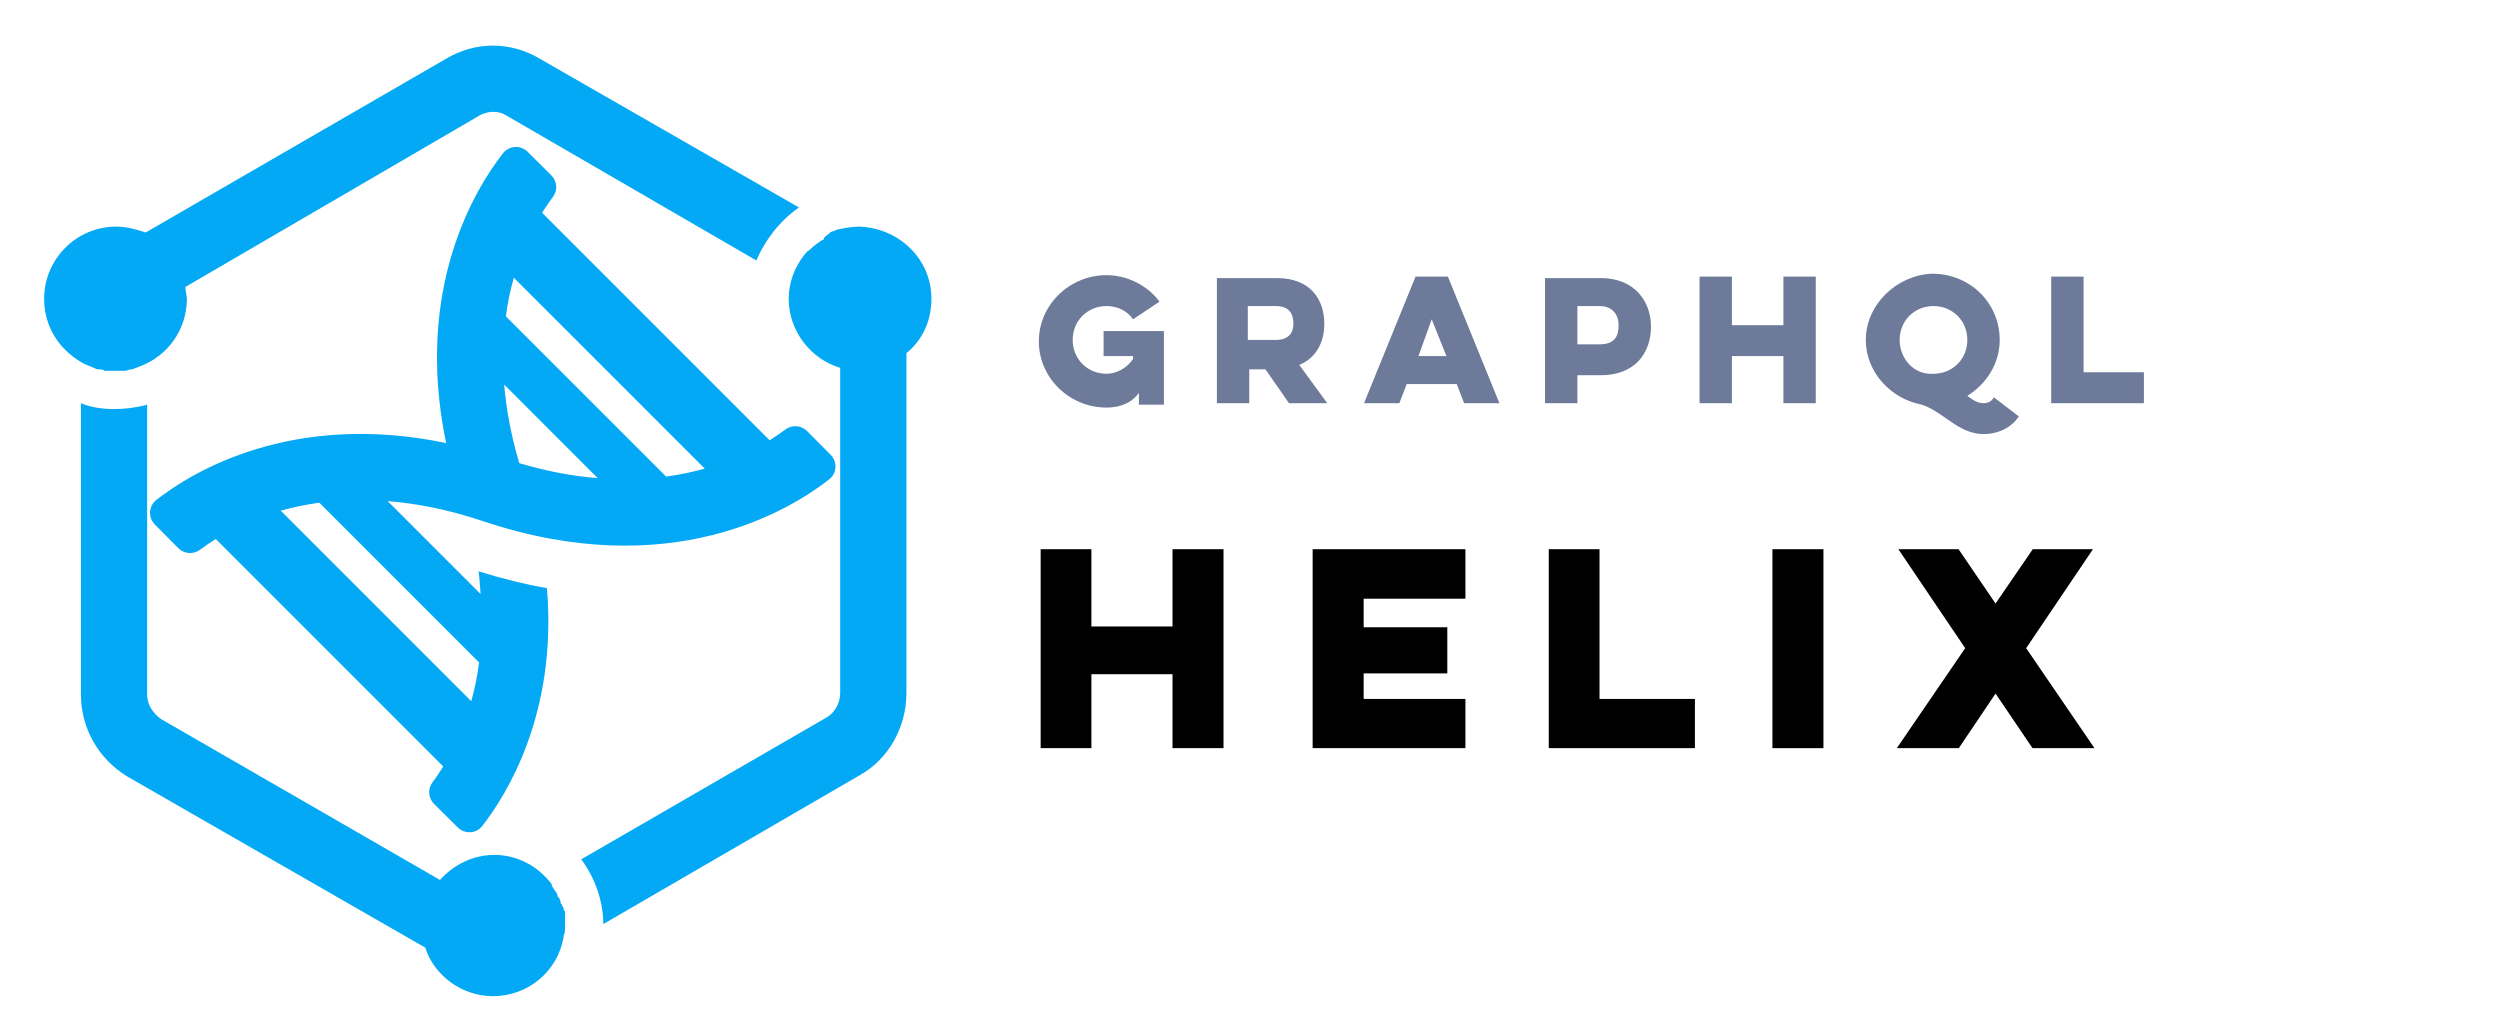
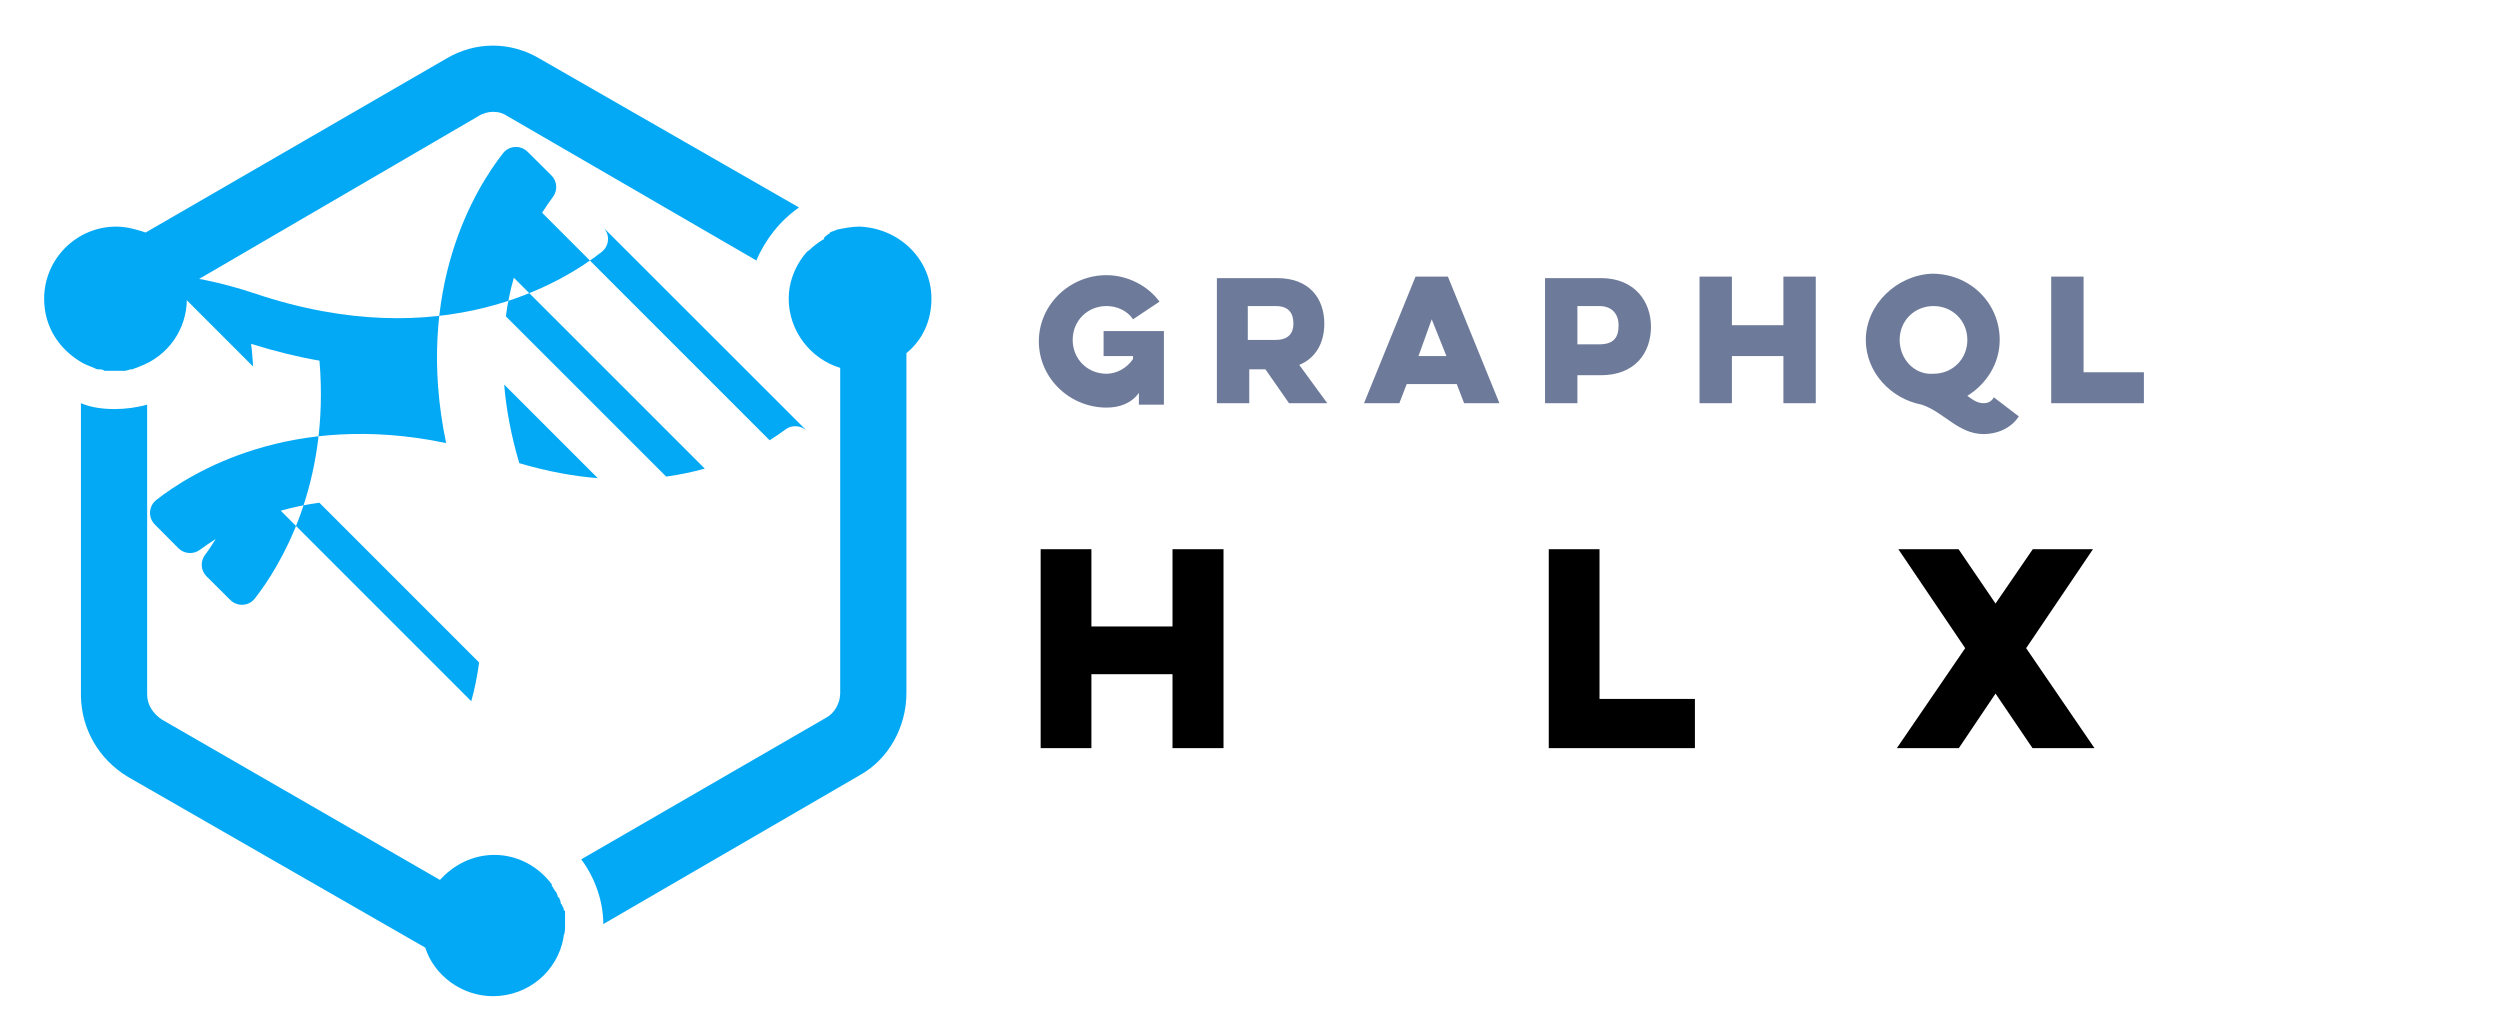
<svg xmlns="http://www.w3.org/2000/svg" version="1.1" id="Warstwa_1" x="0px" y="0px" viewBox="0 0 169.9 70.2" style="enable-background:new 0 0 169.9 70.2;" xml:space="preserve">
  <defs id="defs914" />
  <style type="text/css" id="style903">
	.st0{fill-rule:evenodd;clip-rule:evenodd;fill:#FF3388;}
	.st1{fill:#050713;}
	.st2{fill:#6D7A99;}
</style>
  <g id="GraphQL-Tools_x2F_-Scalars">
    <g id="Libraries-Logos-_x2F_-Scalars" transform="translate(6, 20)">
      <path id="Fill-2" class="st0" d="M32.4,42.9c0,0.3,0,0.5-0.1,0.7c0,0,0,0.1,0,0.1c-0.4,2.3-2.4,4-4.8,4c-2.1,0-4-1.4-4.6-3.3    L2.7,32.8c-2-1.2-3.2-3.3-3.2-5.6V7.4C0.2,7.7,1,7.8,1.8,7.8c0.7,0,1.5-0.1,2.2-0.3v19.7c0,0.7,0.4,1.3,1,1.7l18.9,10.9    c0.9-1,2.2-1.7,3.7-1.7c1.6,0,3,0.8,3.9,2c0,0,0,0,0,0.1c0.1,0.1,0.1,0.2,0.2,0.3c0,0,0,0.1,0.1,0.1c0,0.1,0.1,0.2,0.1,0.3    c0,0,0,0.1,0.1,0.1c0,0.1,0.1,0.2,0.1,0.3c0,0.1,0,0.1,0.1,0.2c0,0.1,0.1,0.2,0.1,0.2c0,0.1,0,0.2,0.1,0.2c0,0.1,0,0.1,0,0.2    c0,0.1,0,0.2,0,0.3c0,0.1,0,0.1,0,0.2C32.4,42.6,32.4,42.8,32.4,42.9L32.4,42.9z M57.3,0.3c0,1.5-0.6,2.8-1.7,3.7v23.1    c0,2.3-1.2,4.5-3.2,5.6L35,42.8c0-1.6-0.6-3.2-1.5-4.4l16.6-9.6c0.6-0.3,1-1,1-1.7V5c-2-0.6-3.5-2.5-3.5-4.7c0-1.1,0.4-2.1,1-2.9    c0,0,0,0,0,0c0.1-0.1,0.2-0.3,0.4-0.4l0,0c0.3-0.3,0.6-0.5,0.9-0.7c0,0,0.1,0,0.1-0.1C50-3.9,50.2-4,50.3-4.1c0,0,0.1,0,0.1-0.1    c0.2-0.1,0.3-0.1,0.5-0.2c0,0,0,0,0,0c0.5-0.1,1-0.2,1.5-0.2C55.1-4.5,57.3-2.4,57.3,0.3L57.3,0.3z M-0.5,4.6C-2,3.7-3,2.2-3,0.3    c0-2.7,2.2-4.9,4.9-4.9c0.7,0,1.4,0.2,2,0.4L24.3-16c1-0.6,2.1-0.9,3.2-0.9c1.1,0,2.2,0.3,3.2,0.9L48.3-5.9C47-5,46-3.7,45.4-2.3    l-16.9-9.8c-0.3-0.2-0.6-0.3-1-0.3c-0.3,0-0.7,0.1-1,0.3L6.6-0.5c0,0.3,0.1,0.6,0.1,0.8c0,2.1-1.3,3.9-3.2,4.6c0,0,0,0,0,0    C3.3,5,3.2,5,3,5.1c0,0-0.1,0-0.1,0c-0.1,0-0.3,0.1-0.4,0.1c0,0-0.1,0-0.1,0c-0.2,0-0.4,0-0.5,0c-0.2,0-0.4,0-0.6,0    c-0.1,0-0.1,0-0.2,0C1,5.1,0.8,5.1,0.7,5.1c0,0-0.1,0-0.1,0C0.2,4.9-0.2,4.8-0.5,4.6L-0.5,4.6z" style="fill:#03a9f4;fill-opacity:1" />
-       <path id="path982" d="m 4.619,13.98 c -0.525,0.416 -0.569,1.193 -0.094,1.668 l 1.594,1.604 c 0.401,0.401 1.03,0.445 1.48,0.104 0.277,-0.208 0.639,-0.46 1.064,-0.728 l 15.458,15.458 c -0.262,0.421 -0.51,0.797 -0.723,1.069 -0.342,0.45 -0.302,1.084 0.104,1.48 l 1.604,1.594 c 0.475,0.475 1.257,0.436 1.668,-0.094 1.648,-2.104 5.118,-7.652 4.395,-16.166 -1.485,-0.257 -3.034,-0.639 -4.648,-1.143 0.079,0.535 0.099,1.03 0.139,1.544 l -6.316,-6.316 c 1.95,0.158 4.088,0.564 6.44,1.351 12.751,4.286 20.913,-0.747 23.571,-2.831 0.525,-0.416 0.569,-1.193 0.094,-1.668 L 48.85,9.297 C 48.449,8.896 47.82,8.852 47.37,9.193 47.092,9.401 46.731,9.654 46.305,9.921 L 30.842,-5.542 c 0.267,-0.426 0.515,-0.782 0.728,-1.064 0.342,-0.45 0.302,-1.084 -0.104,-1.48 l -1.604,-1.594 c -0.475,-0.475 -1.257,-0.436 -1.673,0.089 -1.866,2.381 -6.068,9.167 -3.871,19.7 C 13.791,7.916 6.999,12.114 4.619,13.98 Z m 24.67,-2.505 C 28.724,9.555 28.397,7.773 28.264,6.135 L 34.624,12.495 c -1.633,-0.129 -3.42,-0.45 -5.336,-1.02 z m 12.607,0.371 c -0.802,0.228 -1.678,0.411 -2.623,0.544 L 28.377,1.497 c 0.129,-0.95 0.312,-1.826 0.544,-2.623 z m -28.817,2.861 c 0.802,-0.228 1.678,-0.411 2.623,-0.544 L 26.561,25.023 c -0.129,0.95 -0.307,1.831 -0.535,2.633 z" style="stroke-width:0.07;fill:#03a9f4;fill-opacity:1" />
+       <path id="path982" d="m 4.619,13.98 c -0.525,0.416 -0.569,1.193 -0.094,1.668 l 1.594,1.604 c 0.401,0.401 1.03,0.445 1.48,0.104 0.277,-0.208 0.639,-0.46 1.064,-0.728 c -0.262,0.421 -0.51,0.797 -0.723,1.069 -0.342,0.45 -0.302,1.084 0.104,1.48 l 1.604,1.594 c 0.475,0.475 1.257,0.436 1.668,-0.094 1.648,-2.104 5.118,-7.652 4.395,-16.166 -1.485,-0.257 -3.034,-0.639 -4.648,-1.143 0.079,0.535 0.099,1.03 0.139,1.544 l -6.316,-6.316 c 1.95,0.158 4.088,0.564 6.44,1.351 12.751,4.286 20.913,-0.747 23.571,-2.831 0.525,-0.416 0.569,-1.193 0.094,-1.668 L 48.85,9.297 C 48.449,8.896 47.82,8.852 47.37,9.193 47.092,9.401 46.731,9.654 46.305,9.921 L 30.842,-5.542 c 0.267,-0.426 0.515,-0.782 0.728,-1.064 0.342,-0.45 0.302,-1.084 -0.104,-1.48 l -1.604,-1.594 c -0.475,-0.475 -1.257,-0.436 -1.673,0.089 -1.866,2.381 -6.068,9.167 -3.871,19.7 C 13.791,7.916 6.999,12.114 4.619,13.98 Z m 24.67,-2.505 C 28.724,9.555 28.397,7.773 28.264,6.135 L 34.624,12.495 c -1.633,-0.129 -3.42,-0.45 -5.336,-1.02 z m 12.607,0.371 c -0.802,0.228 -1.678,0.411 -2.623,0.544 L 28.377,1.497 c 0.129,-0.95 0.312,-1.826 0.544,-2.623 z m -28.817,2.861 c 0.802,-0.228 1.678,-0.411 2.623,-0.544 L 26.561,25.023 c -0.129,0.95 -0.307,1.831 -0.535,2.633 z" style="stroke-width:0.07;fill:#03a9f4;fill-opacity:1" />
    </g>
    <path id="GraphQL" class="st2" d="M74.9,24.2H77v0.2c-0.4,0.6-1.1,1-1.8,1c-1.3,0-2.3-1-2.3-2.3s1-2.3,2.3-2.3   c0.7,0,1.4,0.3,1.8,0.9l1.8-1.2c-0.8-1.1-2.2-1.8-3.6-1.8c-2.5,0-4.6,2-4.6,4.5s2.1,4.5,4.6,4.5c0.9,0,1.7-0.3,2.2-1v0.8h1.7v-5   h-4.1V24.2z M82.7,18.8v8.6h2.2v-2.3H86l1.6,2.3h2.6l-1.9-2.6c1.2-0.5,1.7-1.6,1.7-2.8c0-1.7-1-3.1-3.2-3.1H82.7z M86.7,20.8   c0.9,0,1.2,0.5,1.2,1.2c0,0.6-0.3,1.1-1.2,1.1h-1.9v-2.3H86.7z M96.2,18.8l-3.5,8.6h2.4l0.5-1.3H99l0.5,1.3h2.4l-3.5-8.6H96.2z    M98.3,24.2h-1.9l0.9-2.5L98.3,24.2z M105,27.4h2.2v-1.9h1.6c2.3,0,3.4-1.5,3.4-3.3c0-1.7-1.1-3.3-3.4-3.3H105V27.4z M108.7,20.8   c0.9,0,1.3,0.6,1.3,1.3c0,0.8-0.3,1.3-1.3,1.3h-1.5v-2.6H108.7z M121.2,18.8v3.3h-3.5v-3.3h-2.2v8.6h2.2v-3.2h3.5v3.2h2.2v-8.6   H121.2z M126.8,23.1c0,2.2,1.7,4,3.8,4.4c1.5,0.5,2.5,2,4.2,2c0.8,0,1.8-0.3,2.4-1.2l-1.7-1.3c-0.2,0.4-0.6,0.4-0.7,0.4   c-0.4,0-0.7-0.2-1.1-0.5c1.3-0.8,2.2-2.2,2.2-3.8c0-2.5-2-4.5-4.6-4.5C128.9,18.7,126.8,20.7,126.8,23.1z M129.1,23.1   c0-1.3,1-2.3,2.3-2.3c1.3,0,2.3,1,2.3,2.3s-1,2.3-2.3,2.3C130.1,25.5,129.1,24.4,129.1,23.1z M139.4,27.4v-8.6h2.2v6.5h4.1v2.1   H139.4z" />
    <g aria-label="HELIX" id="text847" style="font-style:normal;font-variant:normal;font-weight:bold;font-stretch:normal;font-size:17.333px;line-height:1.25;font-family:'Lulo Clean W01 One';-inkscape-font-specification:'Lulo Clean W01 One, Bold';font-variant-ligatures:normal;font-variant-caps:normal;font-variant-numeric:normal;font-feature-settings:normal;text-align:start;letter-spacing:0px;word-spacing:0px;writing-mode:lr-tb;text-anchor:start;fill:#000000;fill-opacity:1;stroke:none">
      <path d="m 83.15,37.324 v 13.52 H 79.684 V 45.817 h -5.512 v 5.027 h -3.449 v -13.52 h 3.449 v 5.252 h 5.512 v -5.252 z" style="font-style:normal;font-variant:normal;font-weight:bold;font-stretch:normal;font-size:17.333px;font-family:'Lulo Clean W01 One';-inkscape-font-specification:'Lulo Clean W01 One, Bold';font-variant-ligatures:normal;font-variant-caps:normal;font-variant-numeric:normal;font-feature-settings:normal;text-align:start;writing-mode:lr-tb;text-anchor:start" id="path399" />
-       <path d="m 89.207,37.324 h 10.383 v 3.363 h -6.916 v 1.941 h 5.685 v 3.137 h -5.685 v 1.733 h 6.916 v 3.345 H 89.207 Z" style="font-style:normal;font-variant:normal;font-weight:bold;font-stretch:normal;font-size:17.333px;font-family:'Lulo Clean W01 One';-inkscape-font-specification:'Lulo Clean W01 One, Bold';font-variant-ligatures:normal;font-variant-caps:normal;font-variant-numeric:normal;font-feature-settings:normal;text-align:start;writing-mode:lr-tb;text-anchor:start" id="path401" />
      <path d="m 105.254,37.324 h 3.449 v 10.175 h 6.483 v 3.345 h -9.932 z" style="font-style:normal;font-variant:normal;font-weight:bold;font-stretch:normal;font-size:17.333px;font-family:'Lulo Clean W01 One';-inkscape-font-specification:'Lulo Clean W01 One, Bold';font-variant-ligatures:normal;font-variant-caps:normal;font-variant-numeric:normal;font-feature-settings:normal;text-align:start;writing-mode:lr-tb;text-anchor:start" id="path403" />
-       <path d="m 123.921,37.324 v 13.52 h -3.467 v -13.52 z" style="font-style:normal;font-variant:normal;font-weight:bold;font-stretch:normal;font-size:17.333px;font-family:'Lulo Clean W01 One';-inkscape-font-specification:'Lulo Clean W01 One, Bold';font-variant-ligatures:normal;font-variant-caps:normal;font-variant-numeric:normal;font-feature-settings:normal;text-align:start;writing-mode:lr-tb;text-anchor:start" id="path405" />
      <path d="m 142.238,37.324 -4.541,6.725 4.645,6.795 h -4.212 l -2.513,-3.709 -2.496,3.709 h -4.212 l 4.645,-6.795 -4.541,-6.725 h 4.091 l 2.513,3.692 2.531,-3.692 z" style="font-style:normal;font-variant:normal;font-weight:bold;font-stretch:normal;font-size:17.333px;font-family:'Lulo Clean W01 One';-inkscape-font-specification:'Lulo Clean W01 One, Bold';font-variant-ligatures:normal;font-variant-caps:normal;font-variant-numeric:normal;font-feature-settings:normal;text-align:start;writing-mode:lr-tb;text-anchor:start" id="path407" />
    </g>
  </g>
</svg>